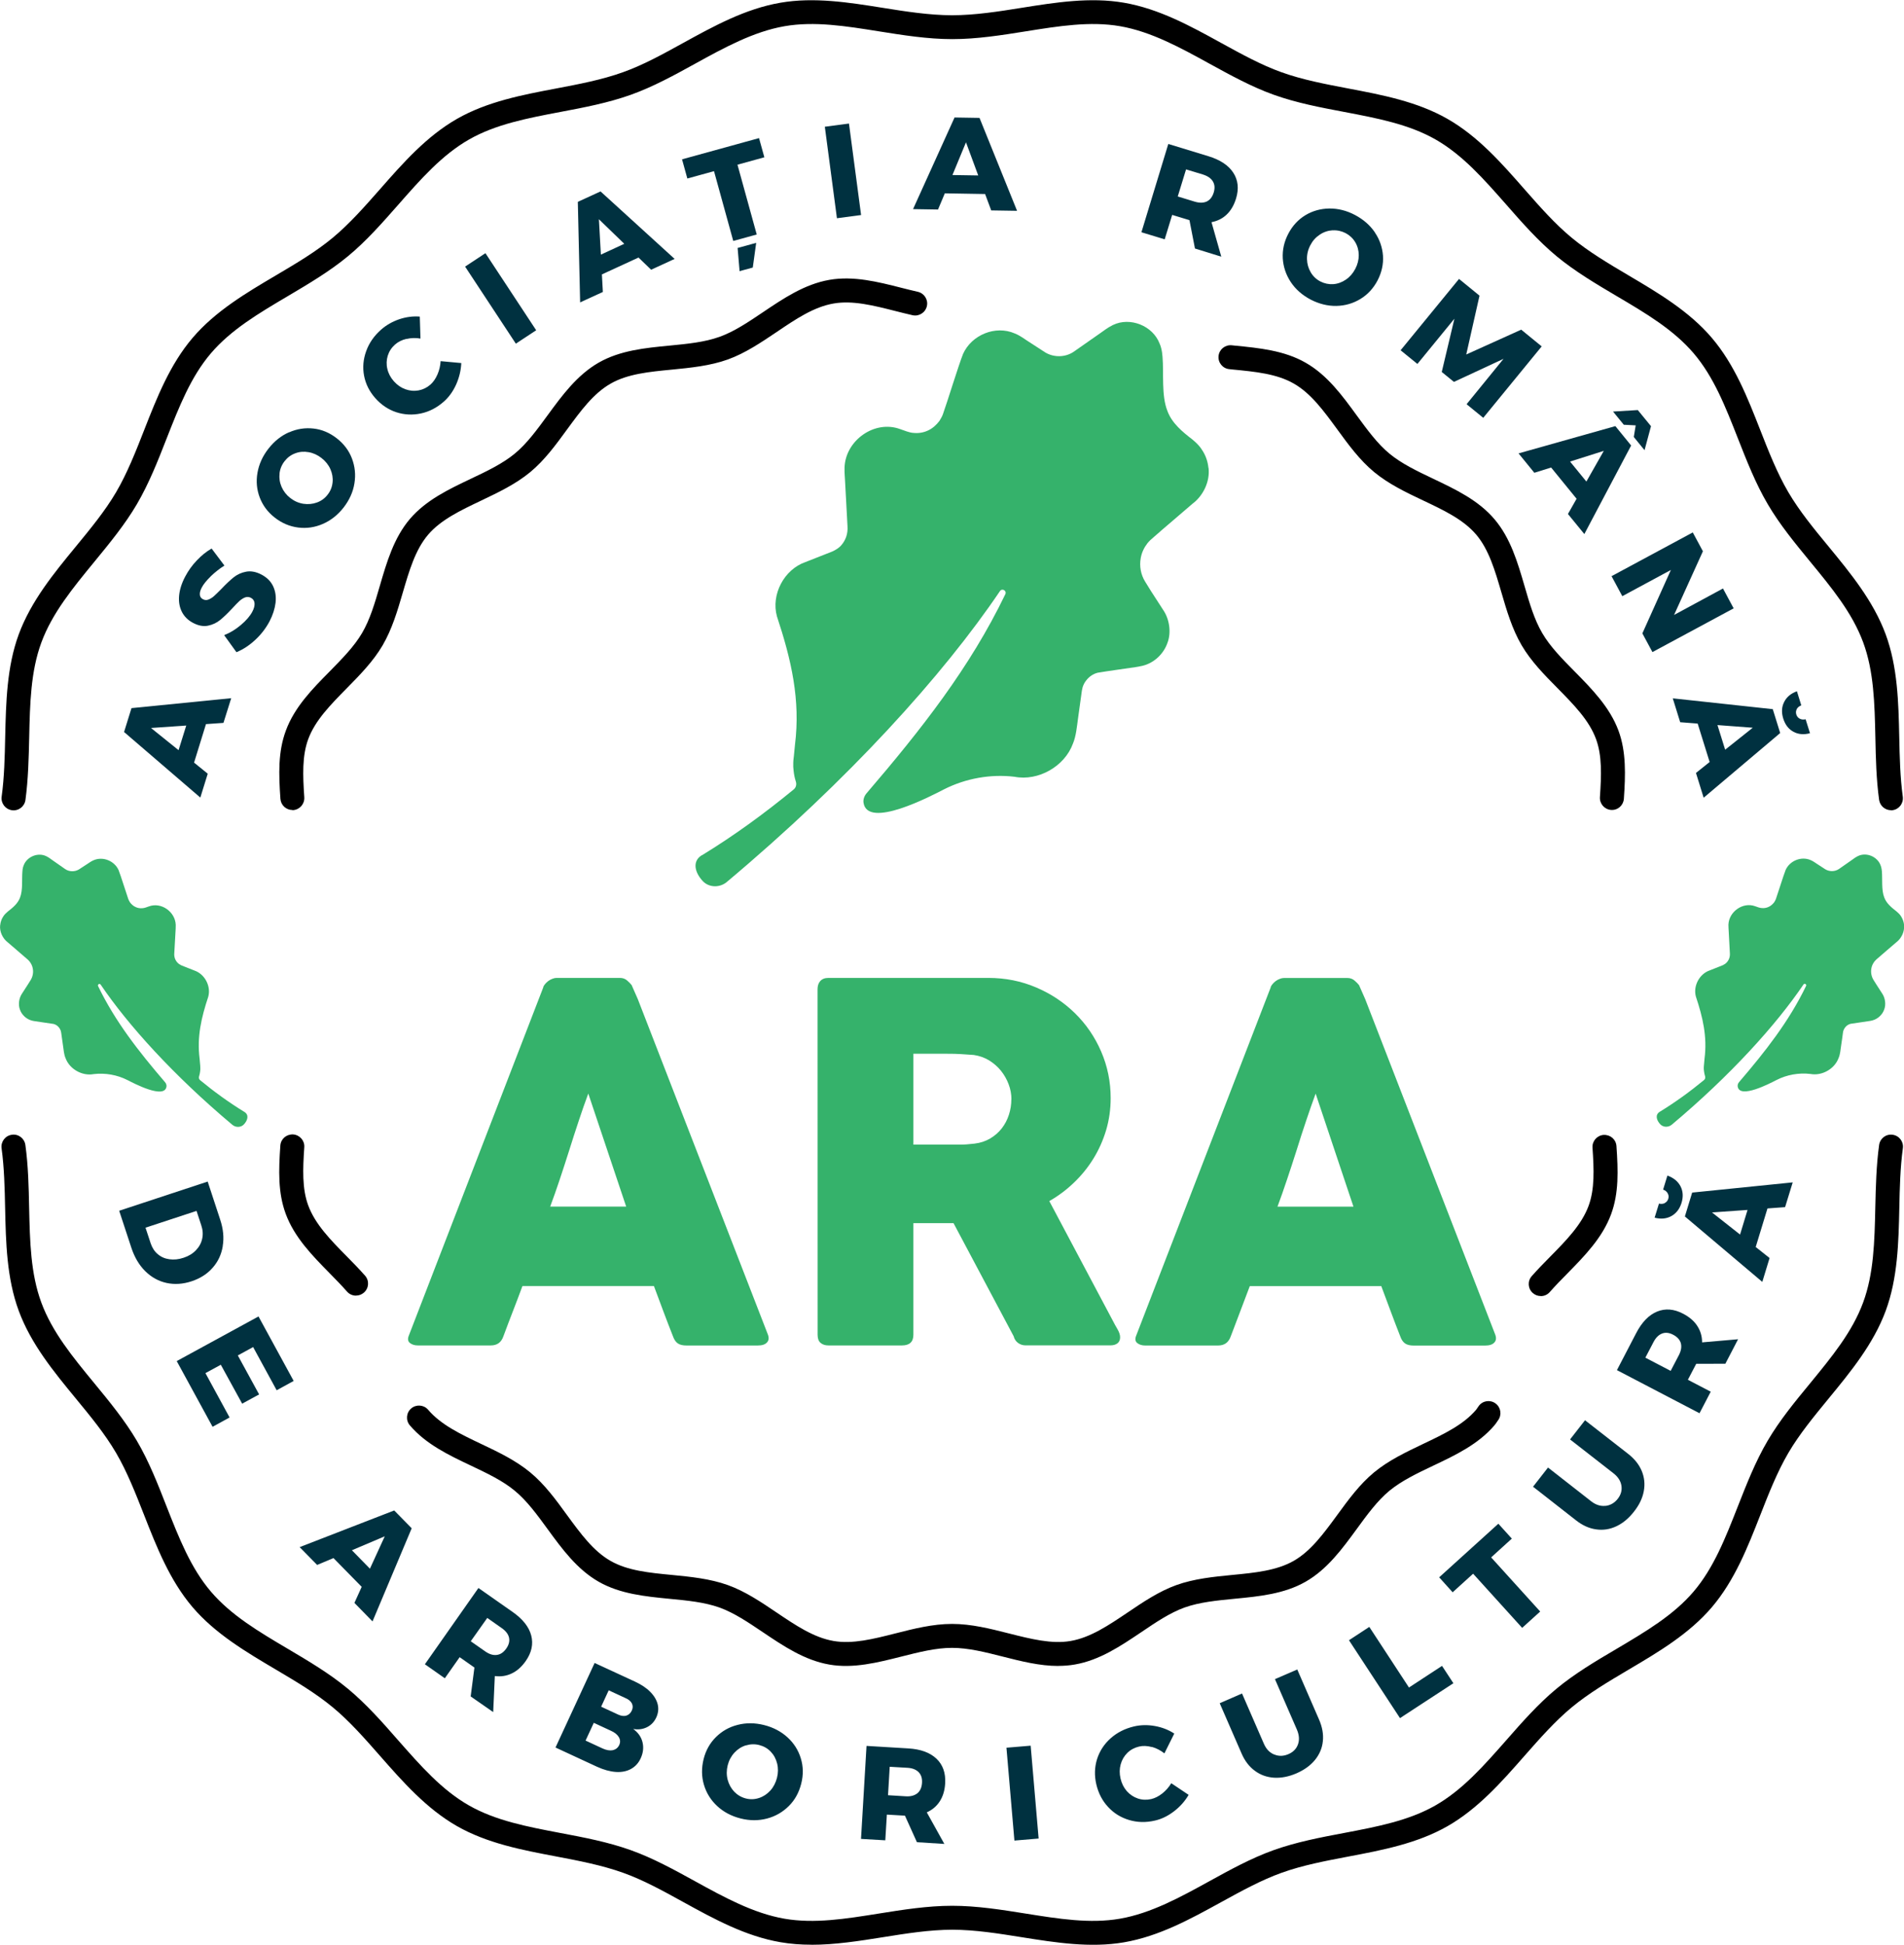
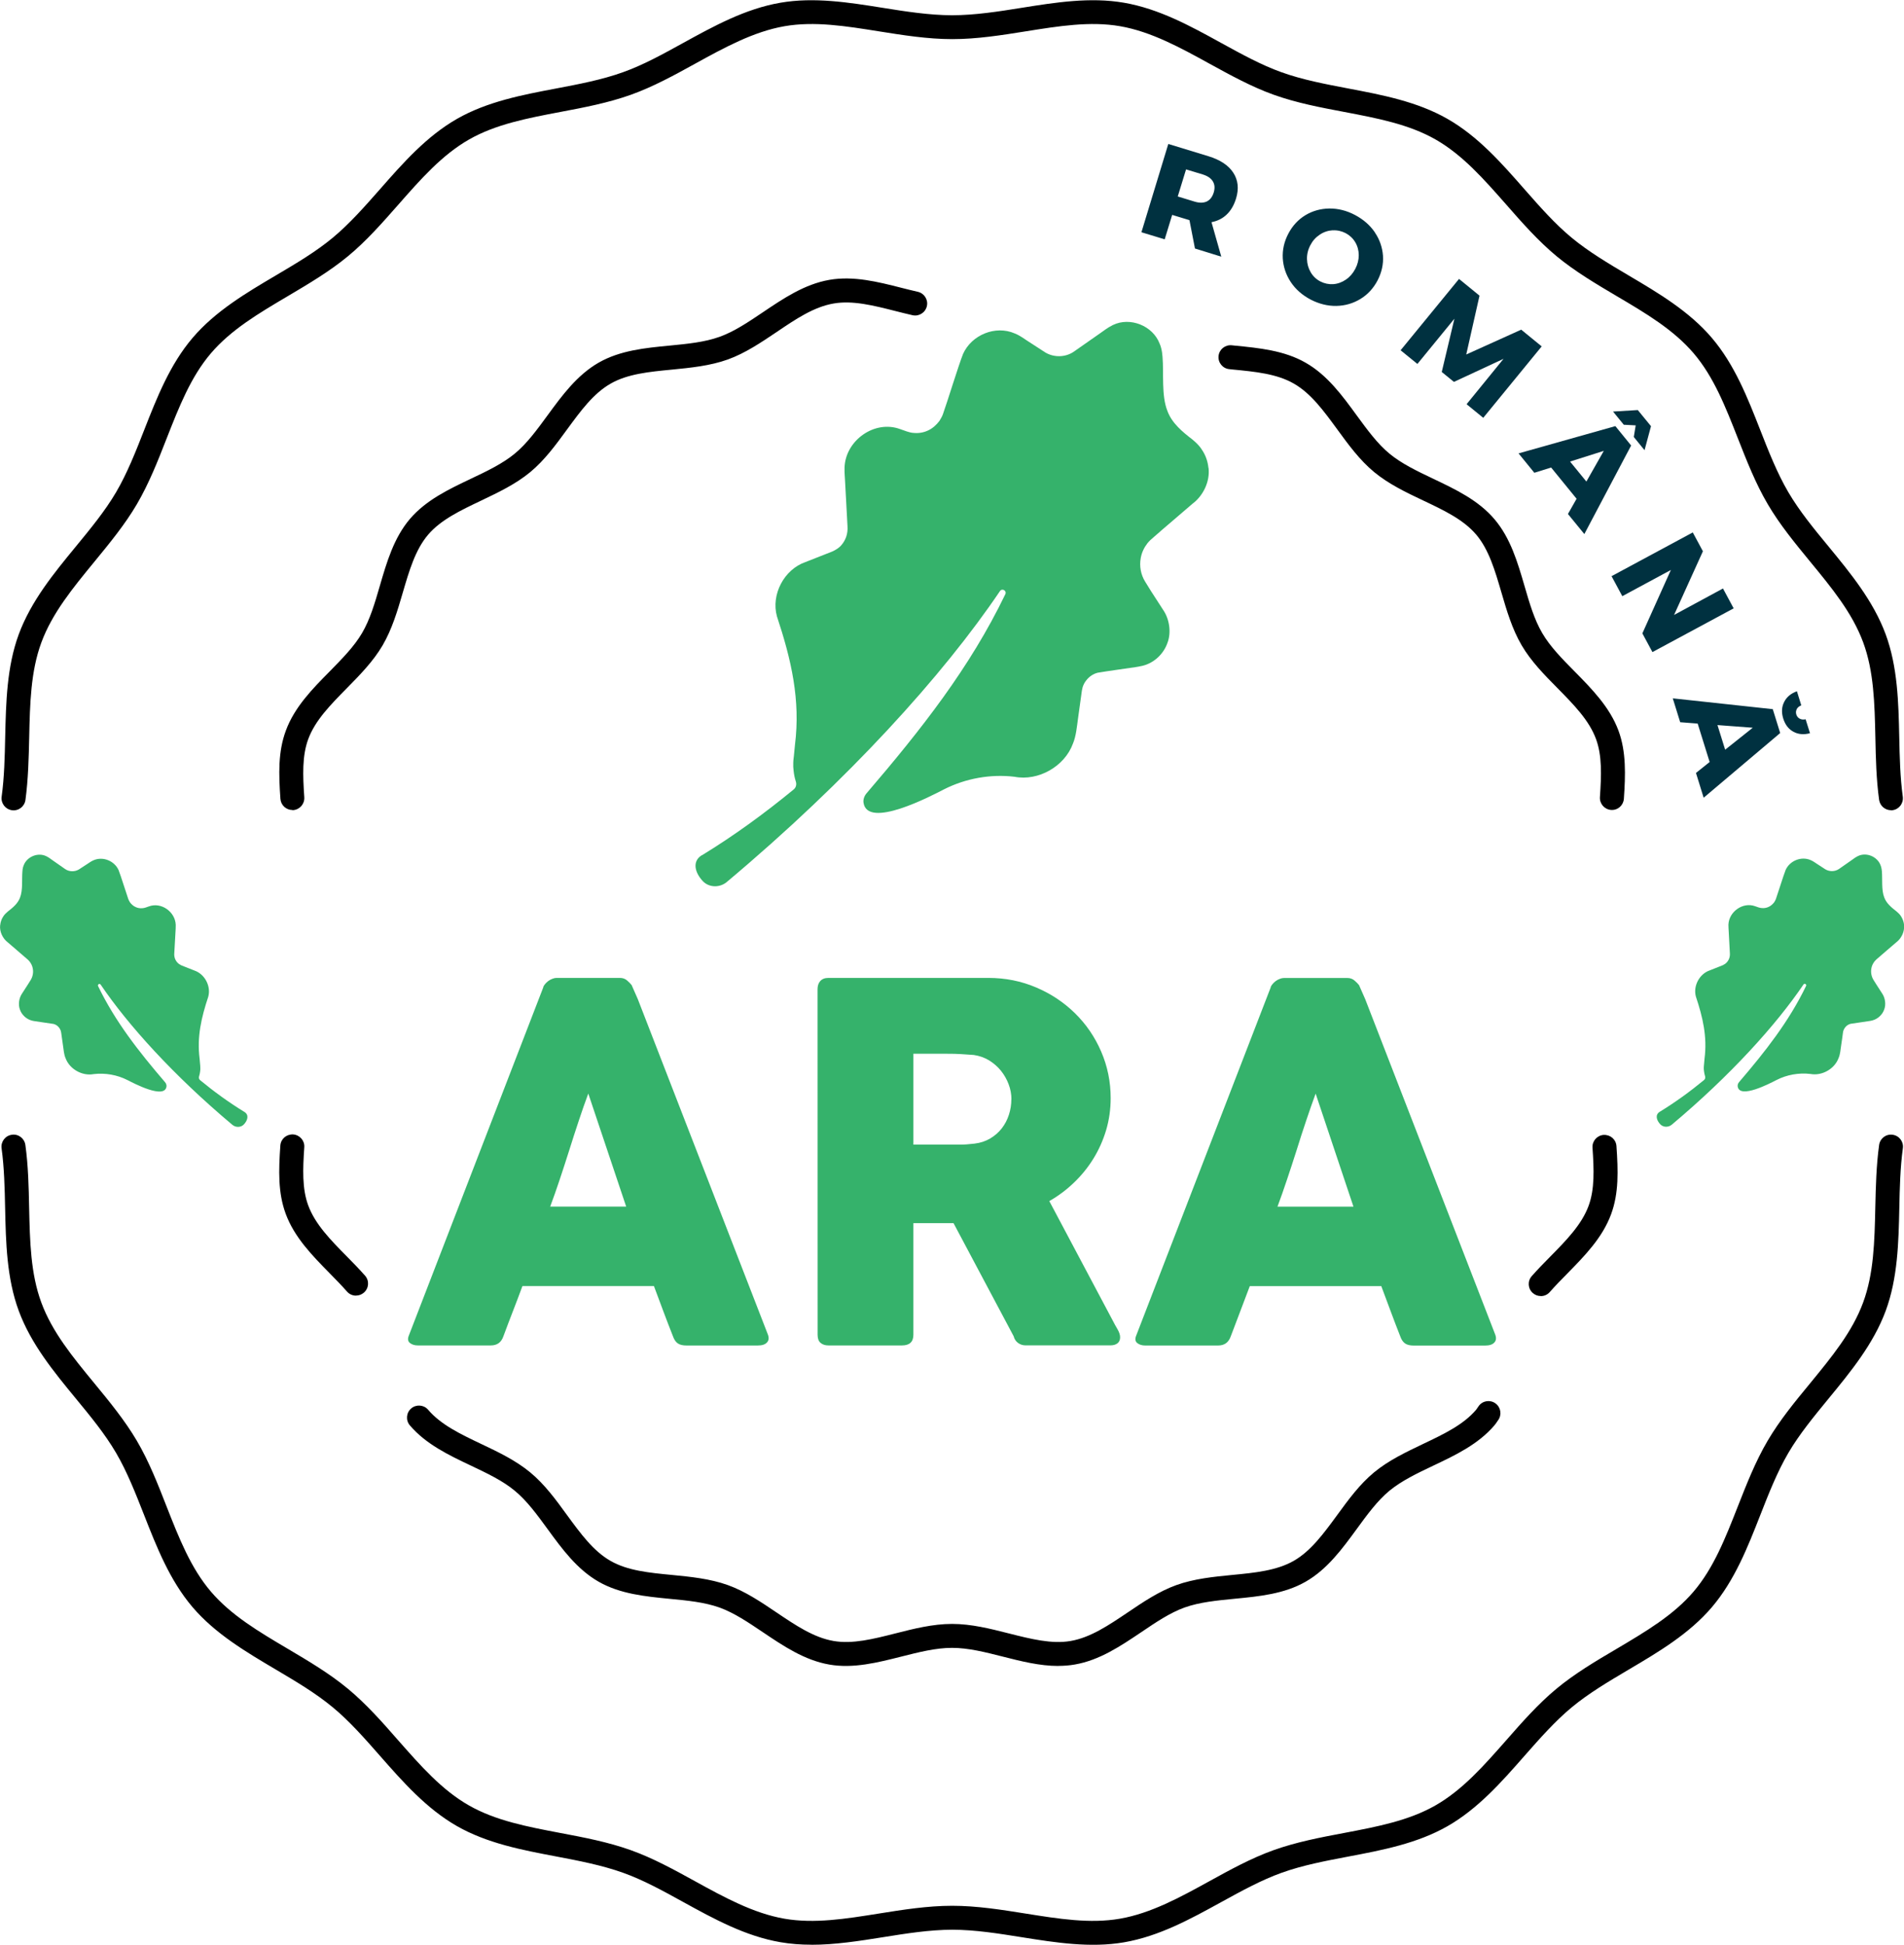
<svg xmlns="http://www.w3.org/2000/svg" width="105.78" height="108.05" version="1.1" viewBox="0 0 27.989 28.589">
  <path d="m19.34 16.077c-0.046 0.124-0.092 0.257-0.14 0.4-0.048 0.143-0.095 0.287-0.14 0.433-0.047 0.146-0.093 0.29-0.141 0.431-0.047 0.142-0.094 0.274-0.14 0.398h1.117zm-0.662-1.558c0.002-0.015 0.01-0.03 0.024-0.047 0.013-0.017 0.03-0.033 0.049-0.048 0.019-0.014 0.04-0.026 0.062-0.034 0.022-0.009 0.043-0.013 0.062-0.013h0.931c0.042 0 0.077 0.013 0.106 0.038 0.029 0.025 0.051 0.048 0.066 0.067l0.091 0.207 1.91 4.928c0.019 0.049 0.016 0.088-0.011 0.118-0.027 0.031-0.073 0.046-0.139 0.046h-1.045c-0.056 0-0.099-0.01-0.129-0.031-0.03-0.021-0.054-0.055-0.071-0.104-0.048-0.123-0.096-0.247-0.141-0.369-0.046-0.122-0.092-0.246-0.138-0.37h-1.933c-0.046 0.124-0.093 0.247-0.14 0.37-0.047 0.122-0.094 0.246-0.14 0.369-0.032 0.09-0.093 0.134-0.186 0.134h-1.073c-0.046 0-0.085-0.012-0.115-0.036-0.03-0.024-0.036-0.06-0.016-0.109zm-3.81 1.641c0-0.073-0.013-0.146-0.04-0.218-0.027-0.073-0.065-0.14-0.113-0.2-0.048-0.06-0.107-0.111-0.174-0.153-0.068-0.041-0.143-0.068-0.226-0.08-0.068-0.005-0.132-0.009-0.191-0.013-0.059-0.004-0.124-0.005-0.195-0.005h-0.502v1.336h0.67c0.044 0 0.083-0.001 0.116-0.004 0.034-0.003 0.072-0.006 0.113-0.011 0.085-0.01 0.161-0.035 0.229-0.075 0.068-0.04 0.125-0.09 0.171-0.149 0.046-0.059 0.081-0.126 0.105-0.2 0.024-0.074 0.036-0.15 0.036-0.228m-2.849-1.616c0-0.051 0.013-0.092 0.04-0.122 0.027-0.03 0.067-0.046 0.12-0.046h2.351c0.25 0 0.484 0.047 0.702 0.14 0.219 0.093 0.409 0.22 0.572 0.38 0.163 0.16 0.291 0.347 0.384 0.562 0.093 0.215 0.14 0.443 0.14 0.686 0 0.165-0.023 0.322-0.067 0.471-0.045 0.149-0.107 0.289-0.187 0.418-0.08 0.13-0.176 0.248-0.286 0.353-0.11 0.106-0.231 0.196-0.362 0.271l0.935 1.761c0.017 0.034 0.039 0.074 0.066 0.12 0.027 0.046 0.04 0.086 0.04 0.12 0 0.038-0.012 0.068-0.038 0.089-0.025 0.02-0.06 0.031-0.104 0.031h-1.248c-0.041 0-0.078-0.012-0.111-0.036-0.032-0.024-0.054-0.057-0.064-0.098l-0.884-1.663h-0.59v1.641c0 0.104-0.056 0.157-0.168 0.157h-1.081c-0.048 0-0.087-0.013-0.116-0.038-0.029-0.025-0.043-0.065-0.043-0.119zm-3.37 1.532c-0.046 0.124-0.093 0.257-0.14 0.4-0.048 0.143-0.094 0.287-0.14 0.433-0.046 0.146-0.093 0.29-0.14 0.431-0.047 0.142-0.094 0.274-0.14 0.398h1.117zm-0.663-1.558c0.002-0.015 0.01-0.03 0.024-0.047 0.013-0.017 0.03-0.033 0.049-0.048 0.019-0.014 0.04-0.026 0.062-0.034 0.022-0.009 0.042-0.013 0.062-0.013h0.932c0.041 0 0.077 0.013 0.105 0.038 0.029 0.025 0.051 0.048 0.066 0.067l0.091 0.207 1.911 4.928c0.019 0.049 0.016 0.088-0.011 0.118-0.027 0.031-0.073 0.046-0.138 0.046h-1.045c-0.056 0-0.099-0.01-0.129-0.031-0.03-0.021-0.054-0.055-0.071-0.104-0.049-0.123-0.096-0.247-0.142-0.369-0.046-0.122-0.092-0.246-0.138-0.37h-1.933c-0.046 0.124-0.092 0.247-0.14 0.37-0.048 0.122-0.094 0.246-0.14 0.369-0.031 0.09-0.093 0.134-0.186 0.134h-1.073c-0.046 0-0.084-0.012-0.115-0.036-0.03-0.024-0.036-0.06-0.016-0.109z" fill="#35b26b" />
  <g fill="#003140">
-     <path d="m14.001 2.573 0.379 0.006-0.18-0.487zm0.57 0.52-0.09-0.241-0.592-0.01-0.1 0.238-0.367-6e-3 0.61-1.347 0.367 6e-3 0.552 1.366zm-2.446-1.23 0.355-0.047 0.178 1.345-0.355 0.047zm-1.282 1.782 0.273-0.075-0.05 0.363-0.194 0.053zm-0.817-1.303 1.132-0.312 0.078 0.282-0.395 0.109 0.283 1.026-0.345 0.095-0.283-1.026-0.392 0.108zm-1.193 1.401 0.344-0.159-0.373-0.361zm0.739 0.222-0.186-0.179-0.538 0.248 0.014 0.258-0.334 0.153-0.034-1.478 0.334-0.153 1.089 0.992zm-2.735-0.046 0.299-0.197 0.746 1.133-0.299 0.197zm-0.861 1.062c-0.068 0.016-0.124 0.044-0.169 0.084-0.052 0.046-0.087 0.1-0.107 0.164-0.019 0.063-0.022 0.128-6e-3 0.194 0.015 0.066 0.047 0.127 0.096 0.182 0.049 0.055 0.105 0.094 0.169 0.117 0.064 0.023 0.129 0.029 0.194 0.017 0.065-0.012 0.124-0.041 0.175-0.086 0.042-0.037 0.076-0.087 0.103-0.149 0.027-0.062 0.042-0.127 0.046-0.195l0.304 0.028c-0.005 0.107-0.03 0.212-0.075 0.314-0.046 0.102-0.107 0.187-0.182 0.253-0.102 0.09-0.214 0.148-0.337 0.174-0.123 0.026-0.243 0.02-0.361-0.018-0.118-0.039-0.221-0.108-0.309-0.207-0.087-0.099-0.142-0.208-0.165-0.33-0.023-0.121-0.012-0.242 0.031-0.361 0.043-0.12 0.116-0.225 0.219-0.316 0.076-0.067 0.165-0.118 0.267-0.153 0.102-0.034 0.203-0.047 0.302-0.039l0.01 0.323c-0.07-0.012-0.139-0.01-0.206 6e-3m-1.865 1.976c-0.008 0.067 0.001 0.133 0.029 0.198 0.028 0.064 0.07 0.119 0.128 0.164 0.059 0.046 0.123 0.074 0.193 0.085 0.069 0.01 0.136 0.004 0.199-0.019 0.063-0.023 0.116-0.061 0.157-0.115 0.042-0.053 0.066-0.113 0.073-0.18 0.007-0.066-0.004-0.131-0.032-0.195-0.028-0.063-0.072-0.118-0.131-0.164-0.058-0.045-0.121-0.074-0.19-0.086-0.068-0.012-0.133-0.007-0.196 0.017-0.062 0.023-0.114 0.061-0.156 0.115-0.042 0.053-0.067 0.114-0.075 0.181m0.14-0.604c0.117-0.052 0.237-0.07 0.361-0.056 0.123 0.014 0.236 0.062 0.34 0.143 0.105 0.082 0.18 0.181 0.224 0.298 0.044 0.117 0.057 0.238 0.036 0.365-0.02 0.127-0.074 0.245-0.159 0.355-0.086 0.11-0.188 0.19-0.305 0.241-0.118 0.051-0.239 0.069-0.363 0.053-0.125-0.016-0.239-0.064-0.344-0.146-0.104-0.081-0.177-0.18-0.221-0.296-0.044-0.116-0.055-0.237-0.033-0.363 0.022-0.126 0.075-0.244 0.161-0.354 0.086-0.11 0.187-0.191 0.304-0.242m-1.153 2.12c-0.062 0.061-0.107 0.116-0.132 0.165-0.021 0.04-0.03 0.074-0.027 0.104 0.002 0.03 0.018 0.052 0.045 0.066 0.026 0.014 0.054 0.016 0.081 0.005 0.028-0.011 0.055-0.027 0.081-0.05 0.026-0.023 0.062-0.059 0.109-0.106 0.068-0.072 0.128-0.128 0.181-0.171 0.053-0.042 0.114-0.07 0.184-0.083 0.07-0.013 0.145 0.001 0.225 0.043 0.08 0.042 0.137 0.099 0.171 0.171 0.034 0.072 0.046 0.153 0.036 0.242-0.011 0.09-0.04 0.18-0.087 0.271-0.053 0.101-0.122 0.192-0.209 0.273-0.087 0.082-0.18 0.143-0.279 0.184l-0.181-0.251c0.086-0.033 0.168-0.083 0.246-0.149 0.078-0.066 0.134-0.131 0.168-0.195 0.025-0.047 0.036-0.089 0.033-0.125-0.003-0.036-0.021-0.063-0.054-0.08-0.028-0.014-0.056-0.016-0.084-0.006-0.029 0.011-0.057 0.029-0.084 0.053-0.027 0.025-0.062 0.061-0.106 0.109-0.066 0.071-0.126 0.128-0.177 0.17-0.052 0.042-0.111 0.07-0.179 0.084-0.068 0.014-0.141 3.531e-4 -0.22-0.041-0.074-0.039-0.129-0.093-0.164-0.162-0.035-0.069-0.049-0.148-0.041-0.237 0.008-0.089 0.037-0.182 0.088-0.279 0.046-0.088 0.103-0.168 0.173-0.241 0.069-0.073 0.141-0.131 0.217-0.174l0.188 0.25c-0.071 0.045-0.138 0.098-0.201 0.158m-0.473 2.556 0.113-0.362-0.518 0.036zm0.66-0.401-0.257 0.018-0.175 0.566 0.201 0.163-0.109 0.351-1.121-0.964 0.109-0.351 1.466-0.146z" />
    <path d="m26.413 10.424c-0.013 0.025-0.016 0.051-0.007 0.08 0.009 0.027 0.025 0.048 0.05 0.061 0.025 0.013 0.054 0.017 0.087 0.009l0.064 0.205c-0.091 0.024-0.173 0.017-0.244-0.022-0.072-0.039-0.121-0.104-0.149-0.193-0.028-0.09-0.024-0.171 0.013-0.244 0.037-0.074 0.099-0.126 0.188-0.158l0.064 0.207c-0.031 0.012-0.053 0.031-0.067 0.055m-1.165 0.235 0.113 0.362 0.406-0.323zm-0.316 0.704 0.201-0.161-0.176-0.565-0.257-0.02-0.109-0.351 1.47 0.159 0.109 0.351-1.125 0.951zm0.397-2.712 0.157 0.292-1.194 0.643-0.148-0.275 0.419-0.932-0.714 0.385-0.158-0.294 1.194-0.643 0.149 0.277-0.424 0.936zm-1.153-2.033-0.158-0.194 0.028-0.171-0.175-0.009-0.158-0.194 0.364-0.022 0.194 0.237zm-1.095 0.167 0.24 0.294 0.256-0.451zm-0.031 0.771 0.127-0.224-0.374-0.459-0.247 0.077-0.232-0.285 1.423-0.401 0.232 0.285-0.688 1.302zm-1.601-3.456 0.301 0.246-0.195 0.865 0.808-0.365 0.301 0.246-0.859 1.05-0.245-0.2 0.543-0.667-0.729 0.339-0.179-0.146 0.186-0.783-0.544 0.665-0.247-0.201zm-1.858-0.715c-0.067 0.004-0.131 0.025-0.189 0.064-0.059 0.039-0.105 0.09-0.139 0.156-0.035 0.066-0.051 0.135-0.049 0.205 0.002 0.07 0.02 0.134 0.055 0.193 0.034 0.058 0.081 0.103 0.141 0.134 0.06 0.031 0.123 0.044 0.19 0.04 0.067-0.005 0.129-0.028 0.186-0.067 0.058-0.039 0.103-0.092 0.138-0.158 0.034-0.065 0.051-0.133 0.051-0.202-7.06e-4 -0.069-0.018-0.133-0.052-0.19-0.034-0.057-0.081-0.101-0.141-0.133-0.06-0.031-0.124-0.045-0.191-0.041m0.62 0.03c0.072 0.106 0.111 0.221 0.12 0.344 0.008 0.124-0.019 0.244-0.079 0.361-0.062 0.118-0.146 0.209-0.253 0.274-0.107 0.065-0.224 0.099-0.353 0.102-0.128 0.002-0.254-0.029-0.378-0.093-0.123-0.065-0.221-0.15-0.292-0.257-0.071-0.107-0.11-0.223-0.118-0.348-0.007-0.126 0.02-0.247 0.082-0.365 0.061-0.116 0.145-0.207 0.251-0.271 0.107-0.064 0.223-0.096 0.351-0.098 0.128-0.001 0.254 0.03 0.377 0.095 0.123 0.065 0.221 0.15 0.293 0.256m-2.898-0.528 0.249 0.076c0.07 0.021 0.129 0.02 0.177-0.002 0.048-0.023 0.083-0.067 0.103-0.133 0.019-0.063 0.015-0.117-0.013-0.163-0.028-0.046-0.077-0.079-0.146-0.101l-0.248-0.075zm0.253 0.765-0.081-0.417-0.007-0.002-0.247-0.075-0.11 0.359-0.342-0.104 0.395-1.298 0.589 0.18c0.173 0.053 0.295 0.133 0.366 0.242 0.071 0.109 0.085 0.235 0.041 0.38-0.03 0.097-0.075 0.176-0.137 0.235-0.061 0.059-0.136 0.096-0.224 0.113l0.144 0.507z" />
-     <path d="m3.8 19.353 0.517 0.948-0.25 0.137-0.346-0.635-0.225 0.123 0.313 0.573-0.249 0.136-0.314-0.572-0.226 0.123 0.355 0.652-0.25 0.137-0.527-0.966zm-1.481-0.916c0.048 0.041 0.104 0.066 0.171 0.075 0.066 0.009 0.136 0.003 0.209-0.022 0.074-0.024 0.134-0.061 0.181-0.11 0.047-0.049 0.078-0.105 0.092-0.169 0.014-0.063 0.01-0.129-0.013-0.197l-0.07-0.213-0.75 0.247 0.076 0.23c0.022 0.065 0.056 0.119 0.104 0.159m0.956-0.119c-0.02 0.122-0.069 0.229-0.149 0.319-0.079 0.091-0.183 0.157-0.31 0.199-0.127 0.042-0.25 0.05-0.369 0.024-0.118-0.026-0.222-0.084-0.312-0.173-0.09-0.089-0.157-0.203-0.203-0.341l-0.18-0.547 1.301-0.429 0.184 0.56c0.045 0.136 0.058 0.265 0.037 0.388" />
-     <path d="m25.579 18.149 0.11-0.362-0.522 0.037zm0.662-0.403-0.259 0.019-0.173 0.567 0.204 0.162-0.107 0.351-1.138-0.962 0.107-0.351 1.478-0.15zm-1.768-0.061c0.025-0.013 0.042-0.034 0.051-0.062 0.008-0.028 0.006-0.054-0.008-0.079-0.013-0.025-0.036-0.044-0.068-0.056l0.063-0.206c0.09 0.032 0.154 0.084 0.192 0.156 0.038 0.073 0.043 0.155 0.016 0.244-0.028 0.09-0.077 0.155-0.149 0.195-0.072 0.04-0.155 0.048-0.247 0.024l0.064-0.207c0.033 0.007 0.062 0.005 0.087-0.008m0.085 2.467 0.12-0.23c0.034-0.065 0.043-0.123 0.03-0.175-0.014-0.052-0.052-0.094-0.113-0.126-0.059-0.031-0.113-0.037-0.163-0.018-0.05 0.019-0.092 0.06-0.126 0.125l-0.12 0.23zm0.804-0.105-0.428 0.001-0.004 0.007-0.119 0.228 0.336 0.175-0.165 0.317-1.214-0.634 0.284-0.546c0.084-0.161 0.186-0.265 0.307-0.315 0.12-0.049 0.248-0.039 0.383 0.032 0.091 0.048 0.161 0.107 0.207 0.179 0.047 0.072 0.071 0.152 0.071 0.242l0.529-0.046zm-1.763 2.09c0.072-0.008 0.133-0.043 0.181-0.104 0.047-0.06 0.065-0.125 0.054-0.194-0.011-0.069-0.051-0.131-0.12-0.184l-0.635-0.495 0.22-0.282 0.635 0.495c0.093 0.073 0.16 0.157 0.199 0.251 0.039 0.095 0.049 0.193 0.03 0.296s-0.067 0.204-0.145 0.302c-0.077 0.099-0.163 0.17-0.259 0.215-0.096 0.045-0.195 0.06-0.297 0.045-0.102-0.014-0.2-0.058-0.293-0.131l-0.634-0.496 0.22-0.282 0.634 0.496c0.068 0.053 0.138 0.075 0.21 0.067m-2.444 1.051 0.87-0.788 0.198 0.219-0.304 0.276 0.721 0.796-0.265 0.24-0.721-0.796-0.301 0.273zm-1.326 0.925 0.299-0.196 0.583 0.891 0.486-0.318 0.167 0.255-0.785 0.513zm-1.097 1.68c0.067 0.028 0.137 0.025 0.208-0.006 0.071-0.031 0.117-0.079 0.14-0.145 0.023-0.066 0.017-0.139-0.018-0.219l-0.321-0.738 0.328-0.142 0.321 0.738c0.047 0.109 0.066 0.214 0.055 0.316-0.01 0.102-0.049 0.193-0.115 0.275-0.066 0.081-0.157 0.147-0.271 0.197-0.115 0.05-0.225 0.071-0.331 0.065-0.106-0.007-0.2-0.04-0.283-0.102-0.083-0.061-0.148-0.146-0.195-0.255l-0.321-0.738 0.328-0.143 0.321 0.738c0.034 0.079 0.085 0.132 0.152 0.159m-1.799-0.11c-0.067-0.018-0.13-0.021-0.188-0.007-0.067 0.016-0.125 0.047-0.172 0.093-0.047 0.047-0.08 0.103-0.098 0.169-0.018 0.066-0.019 0.135-0.002 0.208 0.017 0.073 0.048 0.134 0.093 0.186 0.046 0.051 0.1 0.087 0.163 0.108 0.063 0.021 0.128 0.023 0.195 0.008 0.055-0.013 0.108-0.04 0.162-0.082 0.053-0.042 0.097-0.092 0.133-0.151l0.255 0.171c-0.054 0.093-0.126 0.174-0.215 0.242-0.089 0.068-0.182 0.114-0.28 0.136-0.132 0.031-0.259 0.028-0.379-0.008-0.121-0.036-0.224-0.099-0.309-0.191-0.085-0.091-0.143-0.202-0.174-0.333-0.03-0.129-0.026-0.253 0.011-0.372 0.038-0.119 0.104-0.22 0.199-0.305 0.095-0.085 0.209-0.143 0.344-0.175 0.099-0.023 0.201-0.025 0.307-0.006 0.106 0.019 0.201 0.056 0.285 0.111l-0.145 0.291c-0.056-0.044-0.117-0.076-0.184-0.095m-2.138 0.012 0.356-0.03 0.117 1.365-0.356 0.03zm-1.741 0.698 0.259 0.016c0.073 0.005 0.13-0.011 0.172-0.044 0.042-0.034 0.065-0.086 0.069-0.155 0.004-0.066-0.013-0.118-0.05-0.156-0.038-0.038-0.093-0.06-0.165-0.064l-0.26-0.015zm0.425 0.691-0.176-0.39-0.008-7.05e-4 -0.258-0.015-0.023 0.378-0.357-0.021 0.081-1.367 0.615 0.037c0.181 0.011 0.318 0.061 0.413 0.151 0.094 0.089 0.137 0.21 0.128 0.363-6e-3 0.103-0.032 0.19-0.078 0.262-0.046 0.072-0.11 0.127-0.192 0.164l0.258 0.464zm-2.514-1.424c-0.065 0.02-0.121 0.056-0.169 0.108-0.048 0.052-0.081 0.114-0.099 0.186-0.018 0.073-0.018 0.144 0 0.213 0.018 0.068 0.051 0.127 0.098 0.176 0.047 0.048 0.103 0.081 0.169 0.098 0.066 0.017 0.13 0.014 0.194-0.007 0.064-0.021 0.119-0.058 0.166-0.109 0.047-0.052 0.079-0.115 0.098-0.188 0.018-0.072 0.019-0.142 0.002-0.21-0.017-0.068-0.048-0.126-0.094-0.174-0.046-0.048-0.102-0.08-0.168-0.097-0.066-0.017-0.131-0.015-0.196 0.005m0.61-0.119c0.095 0.087 0.16 0.19 0.196 0.309 0.037 0.12 0.039 0.243 0.006 0.373-0.033 0.13-0.093 0.24-0.182 0.328-0.089 0.089-0.196 0.151-0.32 0.184-0.125 0.033-0.254 0.033-0.389-0.001-0.135-0.034-0.25-0.095-0.344-0.182-0.094-0.087-0.159-0.192-0.195-0.313-0.036-0.121-0.037-0.247-0.005-0.377 0.032-0.129 0.093-0.237 0.182-0.325 0.089-0.088 0.195-0.148 0.319-0.179 0.124-0.032 0.254-0.031 0.389 0.003 0.135 0.034 0.25 0.095 0.344 0.181m-2.371-0.32c0.036-0.01 0.063-0.035 0.081-0.073 0.018-0.038 0.018-0.073 0.002-0.106-0.017-0.033-0.048-0.059-0.093-0.078l-0.248-0.115-0.111 0.241 0.248 0.115c0.045 0.021 0.085 0.026 0.122 0.017m-0.2 0.507c0.044-0.009 0.076-0.034 0.096-0.076 0.018-0.039 0.016-0.078-0.006-0.116-0.023-0.038-0.062-0.07-0.12-0.095l-0.248-0.115-0.121 0.261 0.248 0.115c0.057 0.026 0.107 0.035 0.151 0.027m0.551-0.859c0.057 0.057 0.094 0.119 0.11 0.183 0.016 0.065 0.009 0.129-0.02 0.193-0.03 0.065-0.075 0.113-0.137 0.144-0.061 0.03-0.128 0.04-0.203 0.026 0.072 0.052 0.118 0.117 0.137 0.195 0.019 0.078 0.01 0.157-0.027 0.237-0.032 0.07-0.08 0.122-0.144 0.157-0.063 0.034-0.137 0.049-0.222 0.043-0.085-0.006-0.176-0.031-0.273-0.075l-0.613-0.284 0.575-1.243 0.591 0.273c0.093 0.043 0.169 0.093 0.226 0.151m-2.638-0.743 0.213 0.149c0.06 0.042 0.116 0.059 0.17 0.052 0.054-0.007 0.1-0.038 0.14-0.095 0.038-0.054 0.051-0.108 0.04-0.159-0.012-0.053-0.048-0.099-0.108-0.141l-0.212-0.149zm-0.001 0.811 0.055-0.424-0.006-0.005-0.211-0.148-0.218 0.31-0.293-0.206 0.787-1.121 0.504 0.353c0.148 0.104 0.239 0.219 0.272 0.345 0.033 0.126 6e-3 0.252-0.081 0.376-0.059 0.084-0.127 0.145-0.205 0.182-0.077 0.037-0.16 0.05-0.249 0.038l-0.024 0.53zm-1.746-2.149 0.265 0.271 0.218-0.476zm0.037 0.774 0.107-0.236-0.415-0.423-0.24 0.101-0.257-0.262 1.39-0.539 0.257 0.262-0.576 1.369z" />
  </g>
  <path d="m0.002 13.601c-0.011 0.096 0.039 0.198 0.114 0.254 0.08 0.07 0.194 0.165 0.274 0.236 0.021 0.017 0.03 0.026 0.045 0.044 0.023 0.03 0.041 0.065 0.047 0.104 0.011 0.057-3.5278e-4 0.118-0.031 0.168l-0.042 0.067-0.087 0.135c-0.042 0.062-0.058 0.158-0.029 0.233 0.026 0.076 0.094 0.141 0.177 0.162 0.009 0.003 0.022 0.005 0.028 6e-3l0.02 0.003c0.079 0.013 0.194 0.028 0.27 0.04 0.032 0.008 0.061 0.028 0.081 0.055 0.011 0.013 0.018 0.029 0.024 0.045 0.002 0.008 0.004 0.017 0.006 0.026 0.003 0.024 0.024 0.171 0.028 0.198 0.008 0.055 0.013 0.124 0.036 0.177 0.059 0.163 0.246 0.268 0.415 0.236 0.169-0.02 0.346 0.011 0.498 0.089 0.097 0.05 0.542 0.283 0.571 0.096 0.004-0.024-0.006-0.049-0.021-0.066-0.391-0.456-0.733-0.893-0.984-1.412-0.012-0.025 0.023-0.045 0.038-0.022 0.403 0.595 1.073 1.337 1.936 2.061 0.049 0.041 0.125 0.041 0.169-0.006 0.056-0.059 0.077-0.138 0.012-0.181-7.056e-4 -0.001-0.002-0.002-0.004-0.003h-7.087e-4c-0.227-0.139-0.444-0.296-0.651-0.467-0.016-0.013-0.021-0.035-0.015-0.055 0.008-0.025 0.013-0.05 0.016-0.077 0.002-0.018 0.004-0.037 0.002-0.055 0-0.009-7.056e-4 -0.018-0.001-0.028l-0.002-0.02-0.007-0.08c-0.041-0.32 0.025-0.604 0.127-0.911 0.043-0.155-0.051-0.333-0.202-0.385-0.028-0.011-0.163-0.064-0.187-0.074-0.011-0.005-0.016-0.007-0.023-0.012-0.014-0.007-0.028-0.017-0.039-0.029-0.037-0.04-0.053-0.087-0.048-0.143 0.005-0.09 0.013-0.232 0.018-0.321 7.056e-4 -0.03 0.004-0.046 0.003-0.093-0.007-0.191-0.212-0.339-0.395-0.271-0.028 0.01-0.066 0.025-0.093 0.026-0.035 0.004-0.071-0.002-0.102-0.017-0.034-0.015-0.061-0.04-0.082-0.068-0.009-0.016-0.019-0.031-0.025-0.048-0.03-0.084-0.109-0.341-0.143-0.427-0.061-0.135-0.229-0.205-0.367-0.145-0.018 0.007-0.04 0.02-0.052 0.028l-0.033 0.022c-0.033 0.021-0.099 0.064-0.132 0.086-0.061 0.036-0.141 0.035-0.2-0.005-0.041-0.029-0.153-0.107-0.196-0.137-0.024-0.016-0.037-0.03-0.083-0.053-0.122-0.06-0.282 0.006-0.331 0.131-0.009 0.02-0.014 0.042-0.017 0.062l-0.003 0.031c-0.01 0.116 0.009 0.275-0.035 0.385-0.032 0.087-0.107 0.148-0.179 0.204-0.007 0.007-0.025 0.022-0.039 0.036-0.014 0.015-0.026 0.031-0.036 0.049-0.021 0.035-0.033 0.074-0.037 0.114m27.986-1.6e-5c0.011 0.096-0.039 0.198-0.114 0.254-0.08 0.07-0.194 0.165-0.274 0.236-0.02 0.017-0.03 0.026-0.045 0.044-0.023 0.03-0.041 0.065-0.047 0.104-0.011 0.057 7.06e-4 0.118 0.031 0.168l0.042 0.067 0.087 0.135c0.042 0.062 0.058 0.158 0.029 0.233-0.026 0.076-0.094 0.141-0.177 0.162-0.009 0.003-0.022 0.005-0.028 6e-3l-0.02 0.003c-0.079 0.013-0.194 0.028-0.27 0.04-0.032 0.008-0.061 0.028-0.081 0.055-0.011 0.013-0.018 0.029-0.024 0.045-0.003 0.008-0.004 0.017-6e-3 0.026-0.003 0.024-0.023 0.171-0.028 0.198-0.008 0.055-0.013 0.124-0.036 0.177-0.059 0.163-0.246 0.268-0.415 0.236-0.169-0.02-0.346 0.011-0.498 0.089-0.097 0.05-0.542 0.283-0.571 0.096-0.004-0.024 0.006-0.049 0.021-0.066 0.391-0.456 0.733-0.893 0.984-1.412 0.012-0.025-0.023-0.045-0.038-0.022-0.403 0.595-1.073 1.337-1.936 2.061-0.049 0.041-0.125 0.041-0.169-0.006-0.056-0.059-0.077-0.138-0.012-0.181 3.53e-4 -0.001 0.002-0.002 0.004-0.003h7.05e-4c0.227-0.139 0.444-0.296 0.651-0.467 0.016-0.013 0.021-0.035 0.015-0.055-0.008-0.025-0.013-0.05-0.016-0.077-0.003-0.018-0.004-0.037-0.003-0.055 0-0.009 7.05e-4 -0.018 0.002-0.028l0.002-0.02 0.007-0.08c0.041-0.32-0.025-0.604-0.127-0.911-0.043-0.155 0.051-0.333 0.202-0.385 0.028-0.011 0.163-0.064 0.187-0.074 0.011-0.005 0.016-0.007 0.023-0.012 0.014-0.007 0.028-0.017 0.039-0.029 0.037-0.04 0.053-0.087 0.048-0.143-0.005-0.09-0.013-0.232-0.017-0.321-0.001-0.03-0.004-0.046-0.004-0.093 0.007-0.191 0.212-0.339 0.395-0.271 0.028 0.01 0.066 0.025 0.094 0.026 0.035 0.004 0.07-0.002 0.102-0.017 0.033-0.015 0.06-0.04 0.082-0.068 0.009-0.016 0.019-0.031 0.025-0.048 0.03-0.084 0.109-0.341 0.143-0.427 0.061-0.135 0.229-0.205 0.367-0.145 0.018 0.007 0.04 0.02 0.052 0.028l0.033 0.022c0.033 0.021 0.099 0.064 0.132 0.086 0.061 0.036 0.141 0.035 0.2-0.005 0.041-0.029 0.153-0.107 0.196-0.137 0.024-0.016 0.037-0.03 0.083-0.053 0.122-0.06 0.282 0.006 0.331 0.131 0.009 0.02 0.014 0.042 0.017 0.062l0.004 0.031c0.01 0.116-0.009 0.275 0.035 0.385 0.032 0.087 0.107 0.148 0.179 0.204 0.007 0.007 0.026 0.022 0.039 0.036 0.014 0.015 0.026 0.031 0.036 0.049 0.02 0.035 0.033 0.074 0.037 0.114m-10.224-6.717c0.023 0.199-0.08 0.41-0.237 0.526-0.167 0.146-0.403 0.343-0.569 0.49-0.042 0.035-0.062 0.054-0.093 0.091-0.048 0.062-0.084 0.136-0.098 0.217-0.022 0.118 0.001 0.245 0.065 0.347l0.086 0.139 0.181 0.28c0.088 0.129 0.121 0.327 0.06 0.483-0.055 0.158-0.194 0.294-0.367 0.335-0.019 0.005-0.044 0.01-0.058 0.012l-0.042 0.007c-0.164 0.025-0.401 0.056-0.559 0.083-0.067 0.017-0.127 0.059-0.169 0.115-0.023 0.028-0.038 0.06-0.05 0.093-0.005 0.017-0.009 0.035-0.012 0.053-0.006 0.051-0.049 0.354-0.057 0.411-0.016 0.115-0.028 0.258-0.074 0.368-0.122 0.337-0.51 0.557-0.86 0.489-0.352-0.042-0.718 0.024-1.034 0.184-0.203 0.105-1.125 0.587-1.185 0.199-0.008-0.049 0.012-0.101 0.043-0.138 0.81-0.945 1.522-1.851 2.041-2.928 0.025-0.052-0.047-0.094-0.079-0.046-0.834 1.235-2.224 2.773-4.015 4.276-0.102 0.086-0.259 0.085-0.351-0.011-0.116-0.122-0.161-0.286-0.025-0.377 0.002-0.002 0.005-0.004 0.009-0.005h0.002c0.471-0.288 0.92-0.615 1.349-0.968 0.034-0.028 0.044-0.073 0.031-0.115-0.017-0.052-0.027-0.104-0.033-0.159-0.005-0.038-0.007-0.077-0.005-0.115 0-0.019 0.002-0.038 0.004-0.059l0.005-0.041 0.016-0.165c0.083-0.664-0.054-1.252-0.265-1.89-0.089-0.321 0.106-0.69 0.419-0.798 0.058-0.023 0.338-0.132 0.389-0.153 0.023-0.011 0.033-0.014 0.048-0.024 0.029-0.016 0.057-0.036 0.081-0.06 0.075-0.082 0.109-0.18 0.1-0.296-0.009-0.186-0.027-0.48-0.036-0.666-0.002-0.062-0.009-0.096-0.007-0.193 0.014-0.395 0.44-0.703 0.819-0.562 0.058 0.02 0.137 0.053 0.194 0.055 0.072 0.008 0.146-0.004 0.211-0.034 0.069-0.031 0.126-0.083 0.17-0.141 0.019-0.033 0.04-0.064 0.052-0.1 0.063-0.174 0.226-0.709 0.296-0.886 0.126-0.28 0.476-0.425 0.76-0.301 0.038 0.014 0.083 0.041 0.108 0.057l0.069 0.046c0.068 0.044 0.206 0.133 0.273 0.177 0.126 0.075 0.292 0.073 0.415-0.01 0.085-0.059 0.318-0.223 0.406-0.284 0.05-0.033 0.078-0.062 0.172-0.11 0.253-0.123 0.586 0.011 0.686 0.272 0.019 0.041 0.029 0.086 0.036 0.129l0.007 0.064c0.021 0.241-0.019 0.571 0.072 0.798 0.066 0.181 0.222 0.308 0.371 0.423 0.016 0.014 0.053 0.045 0.081 0.076 0.029 0.031 0.053 0.065 0.074 0.101 0.043 0.072 0.069 0.155 0.077 0.237" fill="#35b26b" />
  <path d="m22.65 19.054c0.049 0 0.097-0.02 0.132-0.06 0.081-0.092 0.168-0.181 0.256-0.27 0.254-0.259 0.517-0.526 0.645-0.873 0.115-0.311 0.104-0.639 0.079-1.003-0.007-0.097-0.087-0.168-0.188-0.164-0.097 0.007-0.171 0.091-0.164 0.188 0.022 0.323 0.033 0.61-0.058 0.856-0.102 0.276-0.327 0.506-0.566 0.748-0.092 0.094-0.184 0.187-0.269 0.284-0.065 0.073-0.058 0.184 0.016 0.249 0.034 0.03 0.075 0.044 0.117 0.044m-17.417-0.006c-0.049 0-0.097-0.02-0.132-0.06-0.081-0.092-0.168-0.181-0.256-0.27-0.254-0.259-0.517-0.526-0.645-0.873-0.115-0.311-0.104-0.639-0.079-1.003 0.007-0.097 0.087-0.168 0.188-0.164 0.097 0.007 0.171 0.091 0.164 0.188-0.022 0.323-0.033 0.61 0.058 0.856 0.102 0.276 0.327 0.506 0.566 0.748 0.092 0.094 0.184 0.187 0.269 0.284 0.065 0.073 0.058 0.184-0.016 0.249-0.034 0.03-0.075 0.044-0.117 0.044m10.323 5.445c-0.273 0-0.546-0.069-0.813-0.137-0.261-0.066-0.508-0.129-0.748-0.129s-0.487 0.063-0.748 0.129c-0.345 0.087-0.702 0.178-1.054 0.117-0.366-0.063-0.677-0.273-0.977-0.475-0.218-0.147-0.423-0.285-0.637-0.363-0.221-0.079-0.472-0.104-0.737-0.129-0.357-0.035-0.726-0.071-1.041-0.251-0.319-0.182-0.539-0.483-0.752-0.775-0.156-0.214-0.303-0.415-0.481-0.562-0.179-0.149-0.405-0.256-0.645-0.37-0.325-0.154-0.661-0.314-0.898-0.592-0.063-0.074-0.054-0.186 0.02-0.249 0.075-0.063 0.186-0.054 0.249 0.02 0.188 0.221 0.476 0.358 0.781 0.503 0.249 0.118 0.506 0.241 0.719 0.417 0.212 0.175 0.379 0.404 0.54 0.626 0.2 0.273 0.388 0.532 0.642 0.676 0.249 0.143 0.566 0.174 0.901 0.206 0.275 0.027 0.56 0.055 0.822 0.149 0.256 0.092 0.49 0.25 0.715 0.402 0.282 0.19 0.548 0.37 0.84 0.42 0.279 0.048 0.584-0.029 0.907-0.111 0.271-0.069 0.551-0.14 0.835-0.14 0.283 0 0.564 0.071 0.835 0.14 0.324 0.082 0.629 0.159 0.907 0.111 0.291-0.05 0.558-0.23 0.84-0.42 0.226-0.153 0.459-0.31 0.715-0.402 0.262-0.094 0.547-0.122 0.822-0.149 0.335-0.032 0.651-0.064 0.901-0.206 0.254-0.145 0.442-0.403 0.642-0.676 0.162-0.222 0.329-0.451 0.541-0.626 0.213-0.176 0.47-0.298 0.719-0.417 0.305-0.145 0.593-0.282 0.781-0.503 0.001-0.003 0.037-0.054 0.039-0.056 0.058-0.079 0.168-0.095 0.247-0.037 0.078 0.058 0.095 0.168 0.037 0.247-0.026 0.038-0.039 0.058-0.054 0.075-0.237 0.278-0.573 0.438-0.898 0.592-0.24 0.114-0.466 0.222-0.646 0.37-0.177 0.147-0.325 0.349-0.48 0.562-0.213 0.291-0.433 0.593-0.752 0.775-0.315 0.18-0.684 0.216-1.041 0.25-0.266 0.026-0.516 0.05-0.738 0.129-0.214 0.077-0.42 0.216-0.637 0.363-0.301 0.202-0.611 0.412-0.977 0.475-0.08 0.014-0.161 0.02-0.241 0.02m8.137-12.583c-0.004 0-0.008 0-0.012-3.53e-4 -0.097-0.007-0.17-0.091-0.164-0.188 0.022-0.323 0.033-0.61-0.058-0.856-0.102-0.276-0.327-0.504-0.565-0.746-0.192-0.194-0.39-0.395-0.528-0.631-0.14-0.239-0.22-0.512-0.297-0.776-0.095-0.324-0.184-0.63-0.371-0.851-0.188-0.221-0.476-0.358-0.781-0.502-0.249-0.118-0.506-0.241-0.719-0.417-0.212-0.175-0.379-0.404-0.541-0.626-0.2-0.273-0.388-0.532-0.642-0.676-0.249-0.143-0.566-0.174-0.9-0.206l-0.046-0.005c-0.097-0.009-0.168-0.096-0.158-0.193 0.009-0.097 0.096-0.167 0.193-0.158l0.046 0.005c0.357 0.035 0.726 0.071 1.04 0.251 0.32 0.182 0.539 0.483 0.752 0.775 0.156 0.213 0.303 0.415 0.481 0.562 0.179 0.148 0.405 0.256 0.645 0.37 0.325 0.155 0.661 0.314 0.898 0.593 0.237 0.278 0.341 0.635 0.442 0.981 0.074 0.255 0.144 0.496 0.262 0.696 0.116 0.198 0.29 0.375 0.475 0.562 0.254 0.258 0.517 0.525 0.645 0.871 0.115 0.311 0.103 0.652 0.079 1.002-0.007 0.093-0.084 0.164-0.176 0.164m-19.397 0c-0.092 0-0.169-0.071-0.176-0.164-0.025-0.364-0.036-0.691 0.08-1.003 0.128-0.347 0.39-0.613 0.645-0.871 0.184-0.188 0.359-0.365 0.475-0.563 0.118-0.201 0.188-0.441 0.262-0.696 0.101-0.346 0.205-0.703 0.441-0.981 0.237-0.278 0.573-0.438 0.898-0.592 0.24-0.114 0.466-0.222 0.645-0.37 0.178-0.147 0.325-0.349 0.481-0.562 0.213-0.291 0.433-0.592 0.752-0.775 0.315-0.18 0.684-0.216 1.041-0.25 0.266-0.026 0.516-0.05 0.738-0.13 0.214-0.077 0.42-0.216 0.637-0.362 0.3-0.202 0.611-0.412 0.977-0.475 0.353-0.061 0.711 0.029 1.056 0.117 0.08 0.02 0.161 0.041 0.242 0.059 0.095 0.022 0.155 0.116 0.133 0.211-0.022 0.095-0.117 0.155-0.211 0.133-0.084-0.019-0.167-0.04-0.25-0.061-0.324-0.082-0.63-0.16-0.91-0.111-0.292 0.05-0.558 0.23-0.84 0.421-0.226 0.152-0.46 0.31-0.715 0.402-0.262 0.094-0.547 0.122-0.823 0.149-0.334 0.032-0.651 0.063-0.9 0.206-0.254 0.145-0.442 0.403-0.642 0.676-0.162 0.222-0.329 0.451-0.541 0.626-0.213 0.176-0.47 0.298-0.719 0.417-0.305 0.145-0.593 0.282-0.781 0.502-0.188 0.221-0.277 0.527-0.372 0.851-0.077 0.264-0.157 0.537-0.297 0.776-0.138 0.236-0.336 0.437-0.528 0.632-0.238 0.242-0.463 0.47-0.565 0.746-0.091 0.246-0.08 0.533-0.058 0.856 0.006 0.097-0.067 0.181-0.164 0.188-0.004 3.53e-4 -0.008 3.53e-4 -0.012 3.53e-4m7.627 16.679c-0.152 0-0.303-0.011-0.453-0.037-0.516-0.089-0.978-0.343-1.425-0.589-0.304-0.168-0.591-0.326-0.891-0.433-0.308-0.11-0.651-0.176-0.983-0.239-0.497-0.094-1.01-0.192-1.454-0.445-0.45-0.257-0.797-0.652-1.132-1.033-0.231-0.263-0.449-0.511-0.697-0.716-0.25-0.207-0.536-0.376-0.838-0.555-0.436-0.258-0.888-0.525-1.222-0.917-0.334-0.393-0.526-0.881-0.711-1.353-0.123-0.313-0.249-0.635-0.413-0.915-0.162-0.276-0.37-0.53-0.591-0.798-0.324-0.394-0.659-0.801-0.839-1.29-0.177-0.48-0.189-1.005-0.2-1.511-0.006-0.292-0.013-0.594-0.052-0.877-0.013-0.097 0.054-0.186 0.151-0.199 0.097-0.015 0.186 0.054 0.199 0.151 0.042 0.304 0.049 0.616 0.055 0.918 0.011 0.5 0.022 0.972 0.179 1.397 0.16 0.434 0.461 0.8 0.781 1.189 0.22 0.267 0.447 0.544 0.623 0.843 0.179 0.304 0.31 0.64 0.437 0.965 0.183 0.466 0.356 0.906 0.652 1.253 0.296 0.347 0.702 0.588 1.132 0.842 0.301 0.178 0.612 0.362 0.883 0.587 0.27 0.224 0.508 0.494 0.737 0.756 0.331 0.376 0.643 0.732 1.042 0.959 0.393 0.224 0.856 0.312 1.345 0.405 0.345 0.065 0.702 0.133 1.036 0.253 0.326 0.117 0.639 0.289 0.942 0.456 0.421 0.232 0.857 0.472 1.315 0.551 0.439 0.076 0.9 0.002 1.388-0.076 0.351-0.056 0.714-0.114 1.077-0.114 0.362 0 0.726 0.058 1.077 0.114 0.489 0.078 0.949 0.152 1.388 0.076 0.458-0.079 0.894-0.319 1.315-0.551 0.303-0.167 0.616-0.339 0.942-0.456 0.335-0.12 0.691-0.188 1.036-0.253 0.49-0.093 0.952-0.181 1.345-0.405 0.399-0.228 0.711-0.583 1.042-0.959 0.23-0.262 0.467-0.532 0.737-0.756 0.271-0.225 0.582-0.409 0.883-0.586 0.43-0.255 0.837-0.495 1.133-0.842 0.296-0.347 0.468-0.787 0.651-1.253 0.128-0.325 0.259-0.661 0.438-0.965 0.176-0.3 0.403-0.576 0.623-0.843 0.319-0.389 0.621-0.756 0.781-1.19 0.157-0.425 0.168-0.897 0.179-1.397 0.007-0.302 0.014-0.614 0.056-0.918 0.013-0.096 0.099-0.165 0.199-0.151 0.096 0.013 0.164 0.102 0.15 0.199-0.039 0.284-0.046 0.586-0.052 0.877-0.011 0.507-0.023 1.032-0.2 1.512-0.181 0.489-0.516 0.897-0.84 1.291-0.22 0.269-0.429 0.522-0.591 0.798-0.164 0.28-0.291 0.603-0.413 0.915-0.185 0.472-0.377 0.96-0.711 1.353-0.334 0.392-0.785 0.659-1.222 0.917-0.302 0.179-0.588 0.348-0.838 0.555-0.248 0.206-0.466 0.454-0.697 0.716-0.335 0.382-0.682 0.776-1.132 1.033-0.444 0.253-0.957 0.351-1.454 0.445-0.332 0.063-0.675 0.128-0.983 0.239-0.3 0.108-0.587 0.266-0.891 0.433-0.447 0.246-0.908 0.5-1.425 0.589-0.496 0.085-1.008 0.004-1.503-0.075-0.338-0.054-0.687-0.11-1.021-0.11-0.334 0-0.684 0.056-1.021 0.11-0.346 0.055-0.699 0.111-1.05 0.111m15.87-16.679c-0.087 0-0.162-0.064-0.175-0.152-0.042-0.304-0.049-0.616-0.055-0.918-0.011-0.5-0.022-0.972-0.179-1.397-0.16-0.434-0.461-0.8-0.781-1.189-0.219-0.267-0.447-0.544-0.622-0.843-0.179-0.304-0.31-0.64-0.438-0.965-0.183-0.466-0.355-0.906-0.651-1.253-0.296-0.347-0.702-0.588-1.133-0.842-0.301-0.178-0.612-0.362-0.883-0.586-0.27-0.224-0.508-0.494-0.737-0.756-0.331-0.376-0.643-0.732-1.042-0.96-0.393-0.224-0.856-0.312-1.345-0.405-0.345-0.065-0.702-0.133-1.036-0.253-0.326-0.117-0.639-0.29-0.942-0.456-0.421-0.232-0.857-0.472-1.315-0.551-0.439-0.076-0.9-0.002-1.388 0.076-0.351 0.056-0.714 0.114-1.077 0.114-0.362 0-0.725-0.058-1.077-0.114-0.488-0.078-0.949-0.152-1.388-0.076-0.458 0.079-0.894 0.319-1.315 0.551-0.303 0.167-0.616 0.339-0.942 0.456-0.335 0.12-0.691 0.188-1.036 0.253-0.49 0.093-0.952 0.181-1.345 0.405-0.399 0.228-0.711 0.583-1.042 0.96-0.23 0.261-0.467 0.532-0.737 0.755-0.272 0.225-0.583 0.409-0.884 0.587-0.43 0.254-0.837 0.495-1.133 0.842-0.296 0.347-0.468 0.787-0.651 1.253-0.127 0.325-0.259 0.661-0.437 0.965-0.176 0.3-0.403 0.576-0.623 0.844-0.319 0.389-0.621 0.756-0.781 1.189-0.157 0.425-0.168 0.897-0.179 1.397-0.007 0.302-0.014 0.614-0.055 0.918-0.013 0.096-0.101 0.165-0.199 0.151-0.096-0.013-0.164-0.102-0.151-0.199 0.039-0.284 0.046-0.586 0.052-0.877 0.012-0.507 0.023-1.031 0.2-1.511 0.181-0.489 0.516-0.897 0.84-1.291 0.22-0.268 0.429-0.522 0.591-0.798 0.164-0.28 0.291-0.603 0.413-0.915 0.185-0.472 0.377-0.961 0.711-1.353 0.334-0.392 0.785-0.659 1.222-0.917 0.302-0.179 0.588-0.347 0.838-0.555 0.248-0.206 0.466-0.454 0.697-0.716 0.335-0.382 0.682-0.776 1.132-1.033 0.444-0.253 0.957-0.351 1.454-0.445 0.332-0.063 0.675-0.128 0.983-0.239 0.3-0.107 0.587-0.266 0.89-0.433 0.447-0.246 0.909-0.5 1.425-0.589 0.496-0.086 1.008-0.004 1.504 0.075 0.337 0.054 0.687 0.109 1.021 0.109s0.684-0.055 1.021-0.109c0.495-0.079 1.008-0.161 1.504-0.075 0.516 0.089 0.978 0.343 1.425 0.589 0.304 0.167 0.592 0.326 0.891 0.433 0.308 0.111 0.652 0.176 0.983 0.239 0.496 0.094 1.01 0.192 1.454 0.445 0.451 0.257 0.797 0.651 1.132 1.033 0.231 0.263 0.449 0.511 0.697 0.716 0.25 0.207 0.536 0.376 0.838 0.555 0.437 0.258 0.888 0.525 1.222 0.917s0.526 0.881 0.711 1.353c0.122 0.312 0.249 0.635 0.413 0.915 0.162 0.276 0.37 0.53 0.591 0.798 0.324 0.394 0.659 0.802 0.84 1.291 0.177 0.48 0.189 1.004 0.2 1.511 0.006 0.292 0.013 0.593 0.052 0.877 0.013 0.097-0.054 0.186-0.151 0.199-0.009 0.001-0.017 0.002-0.024 0.002" />
</svg>